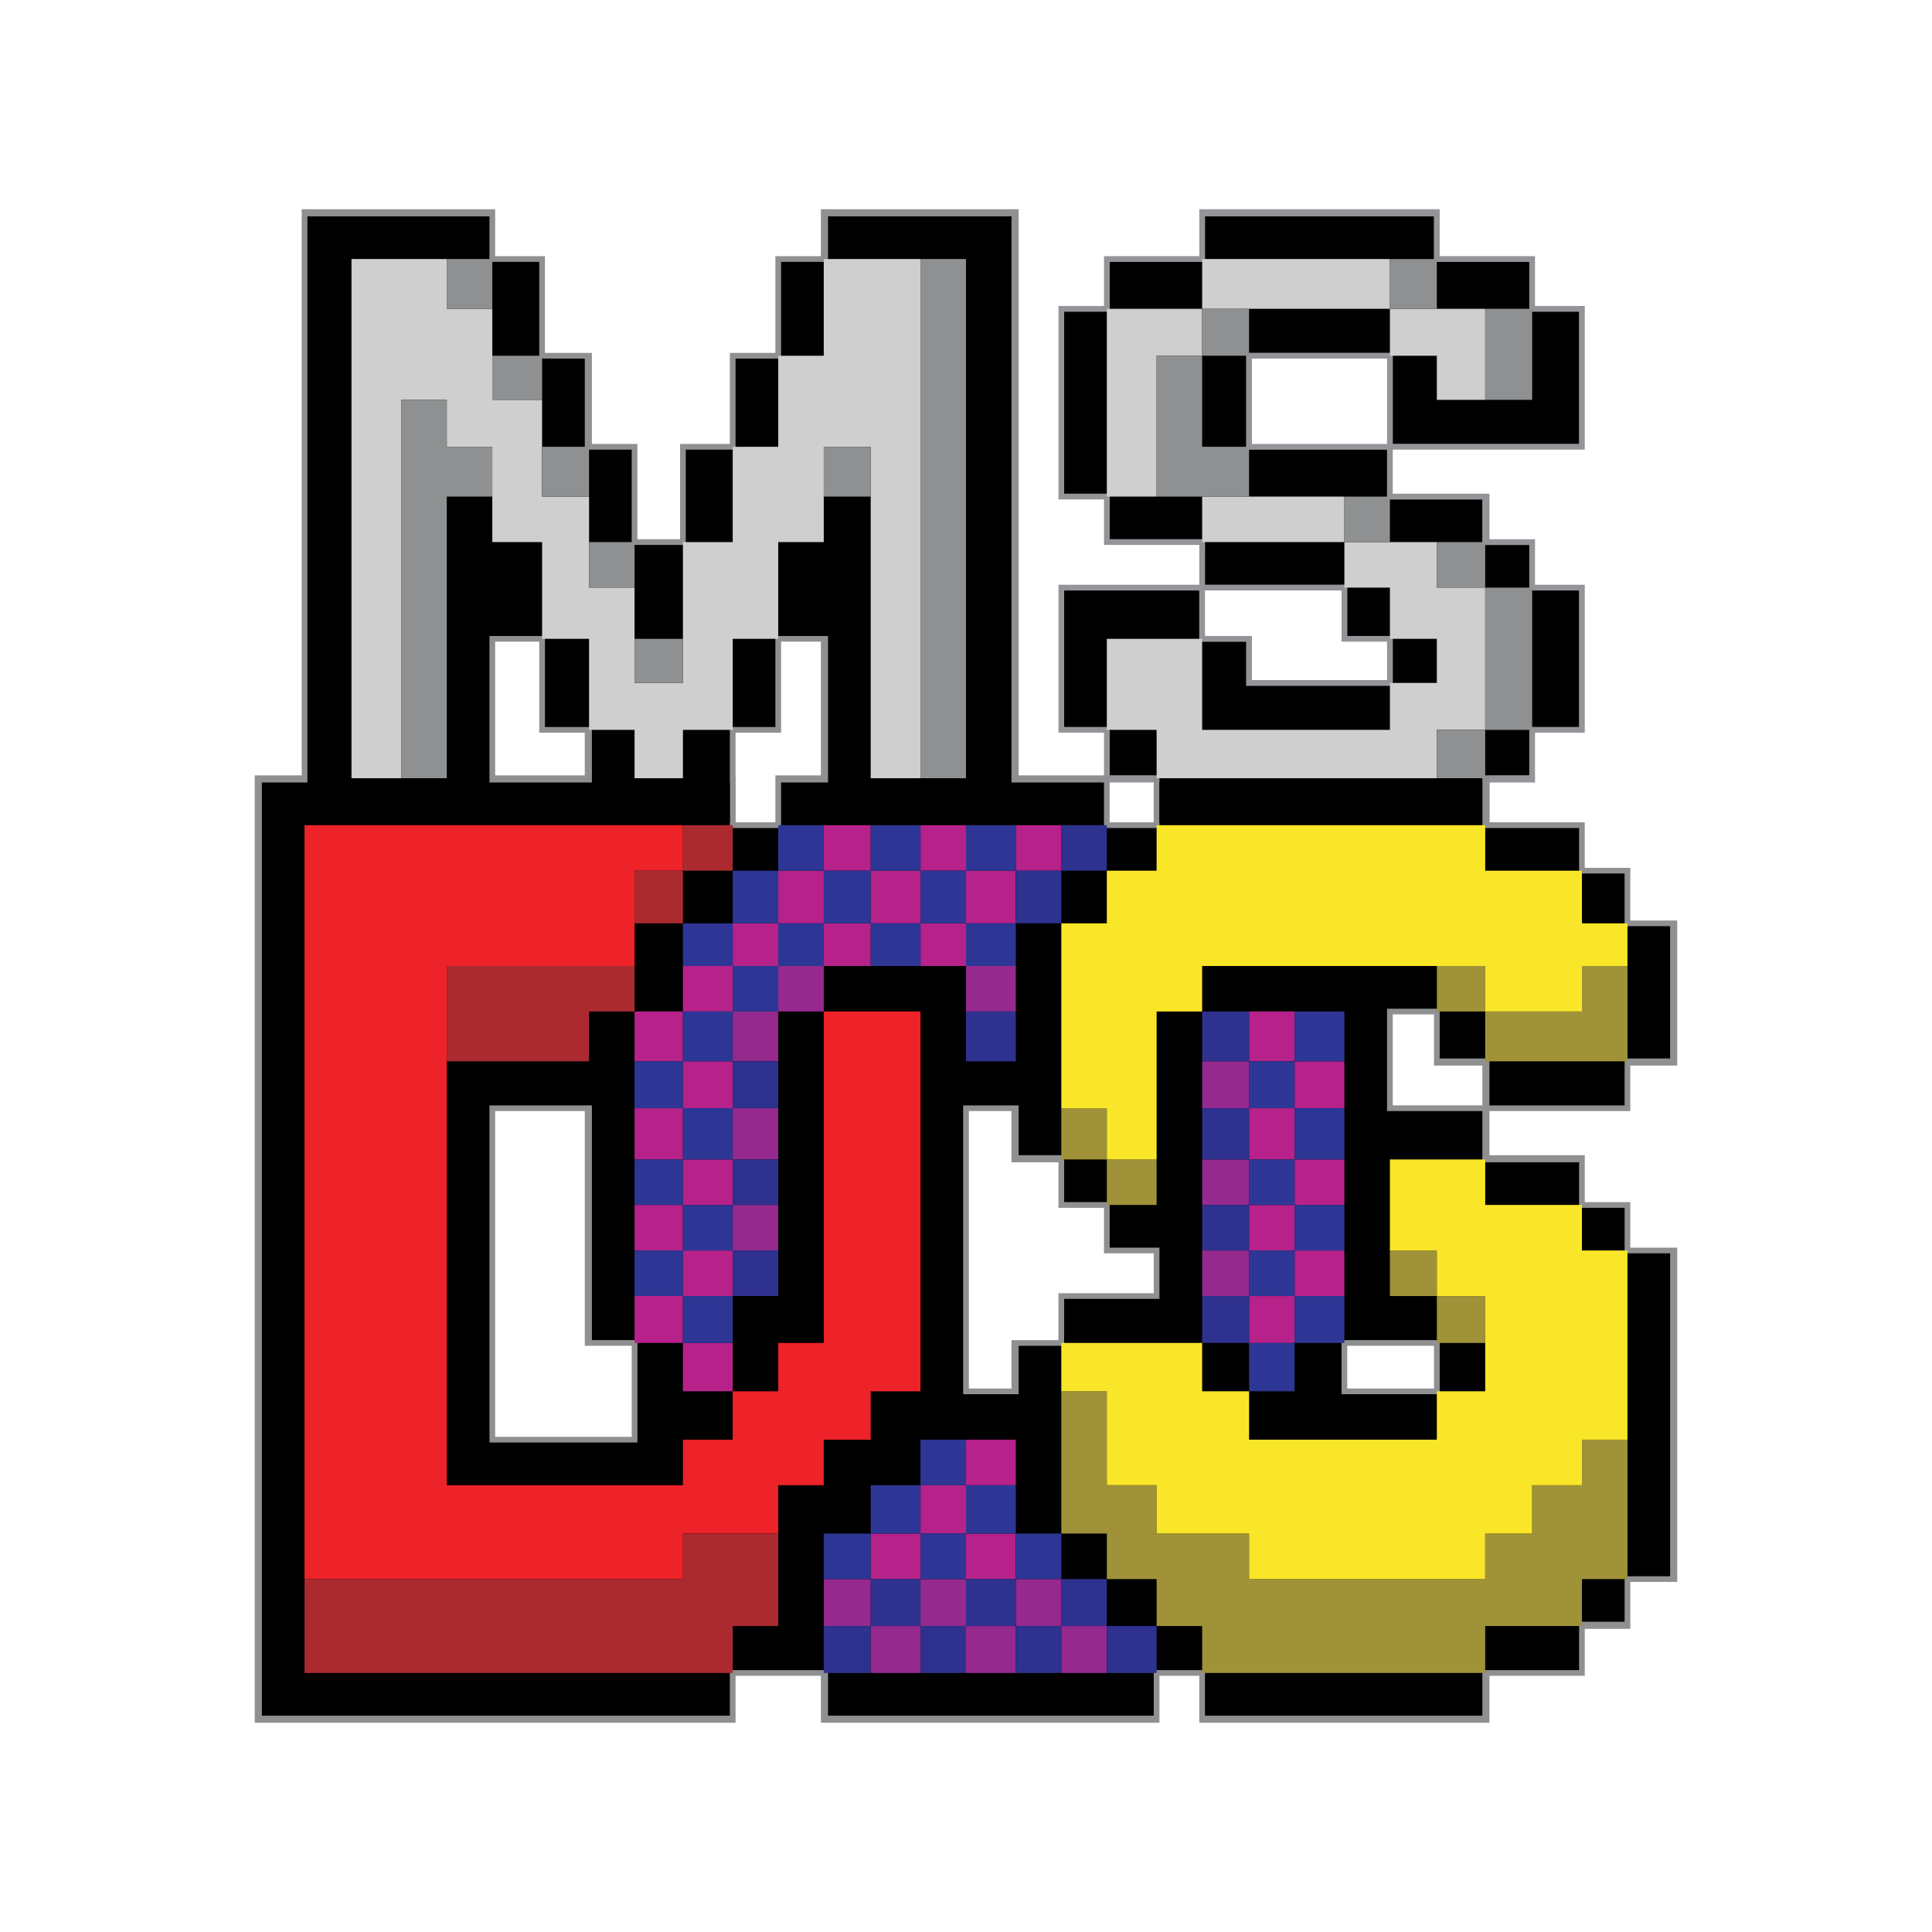
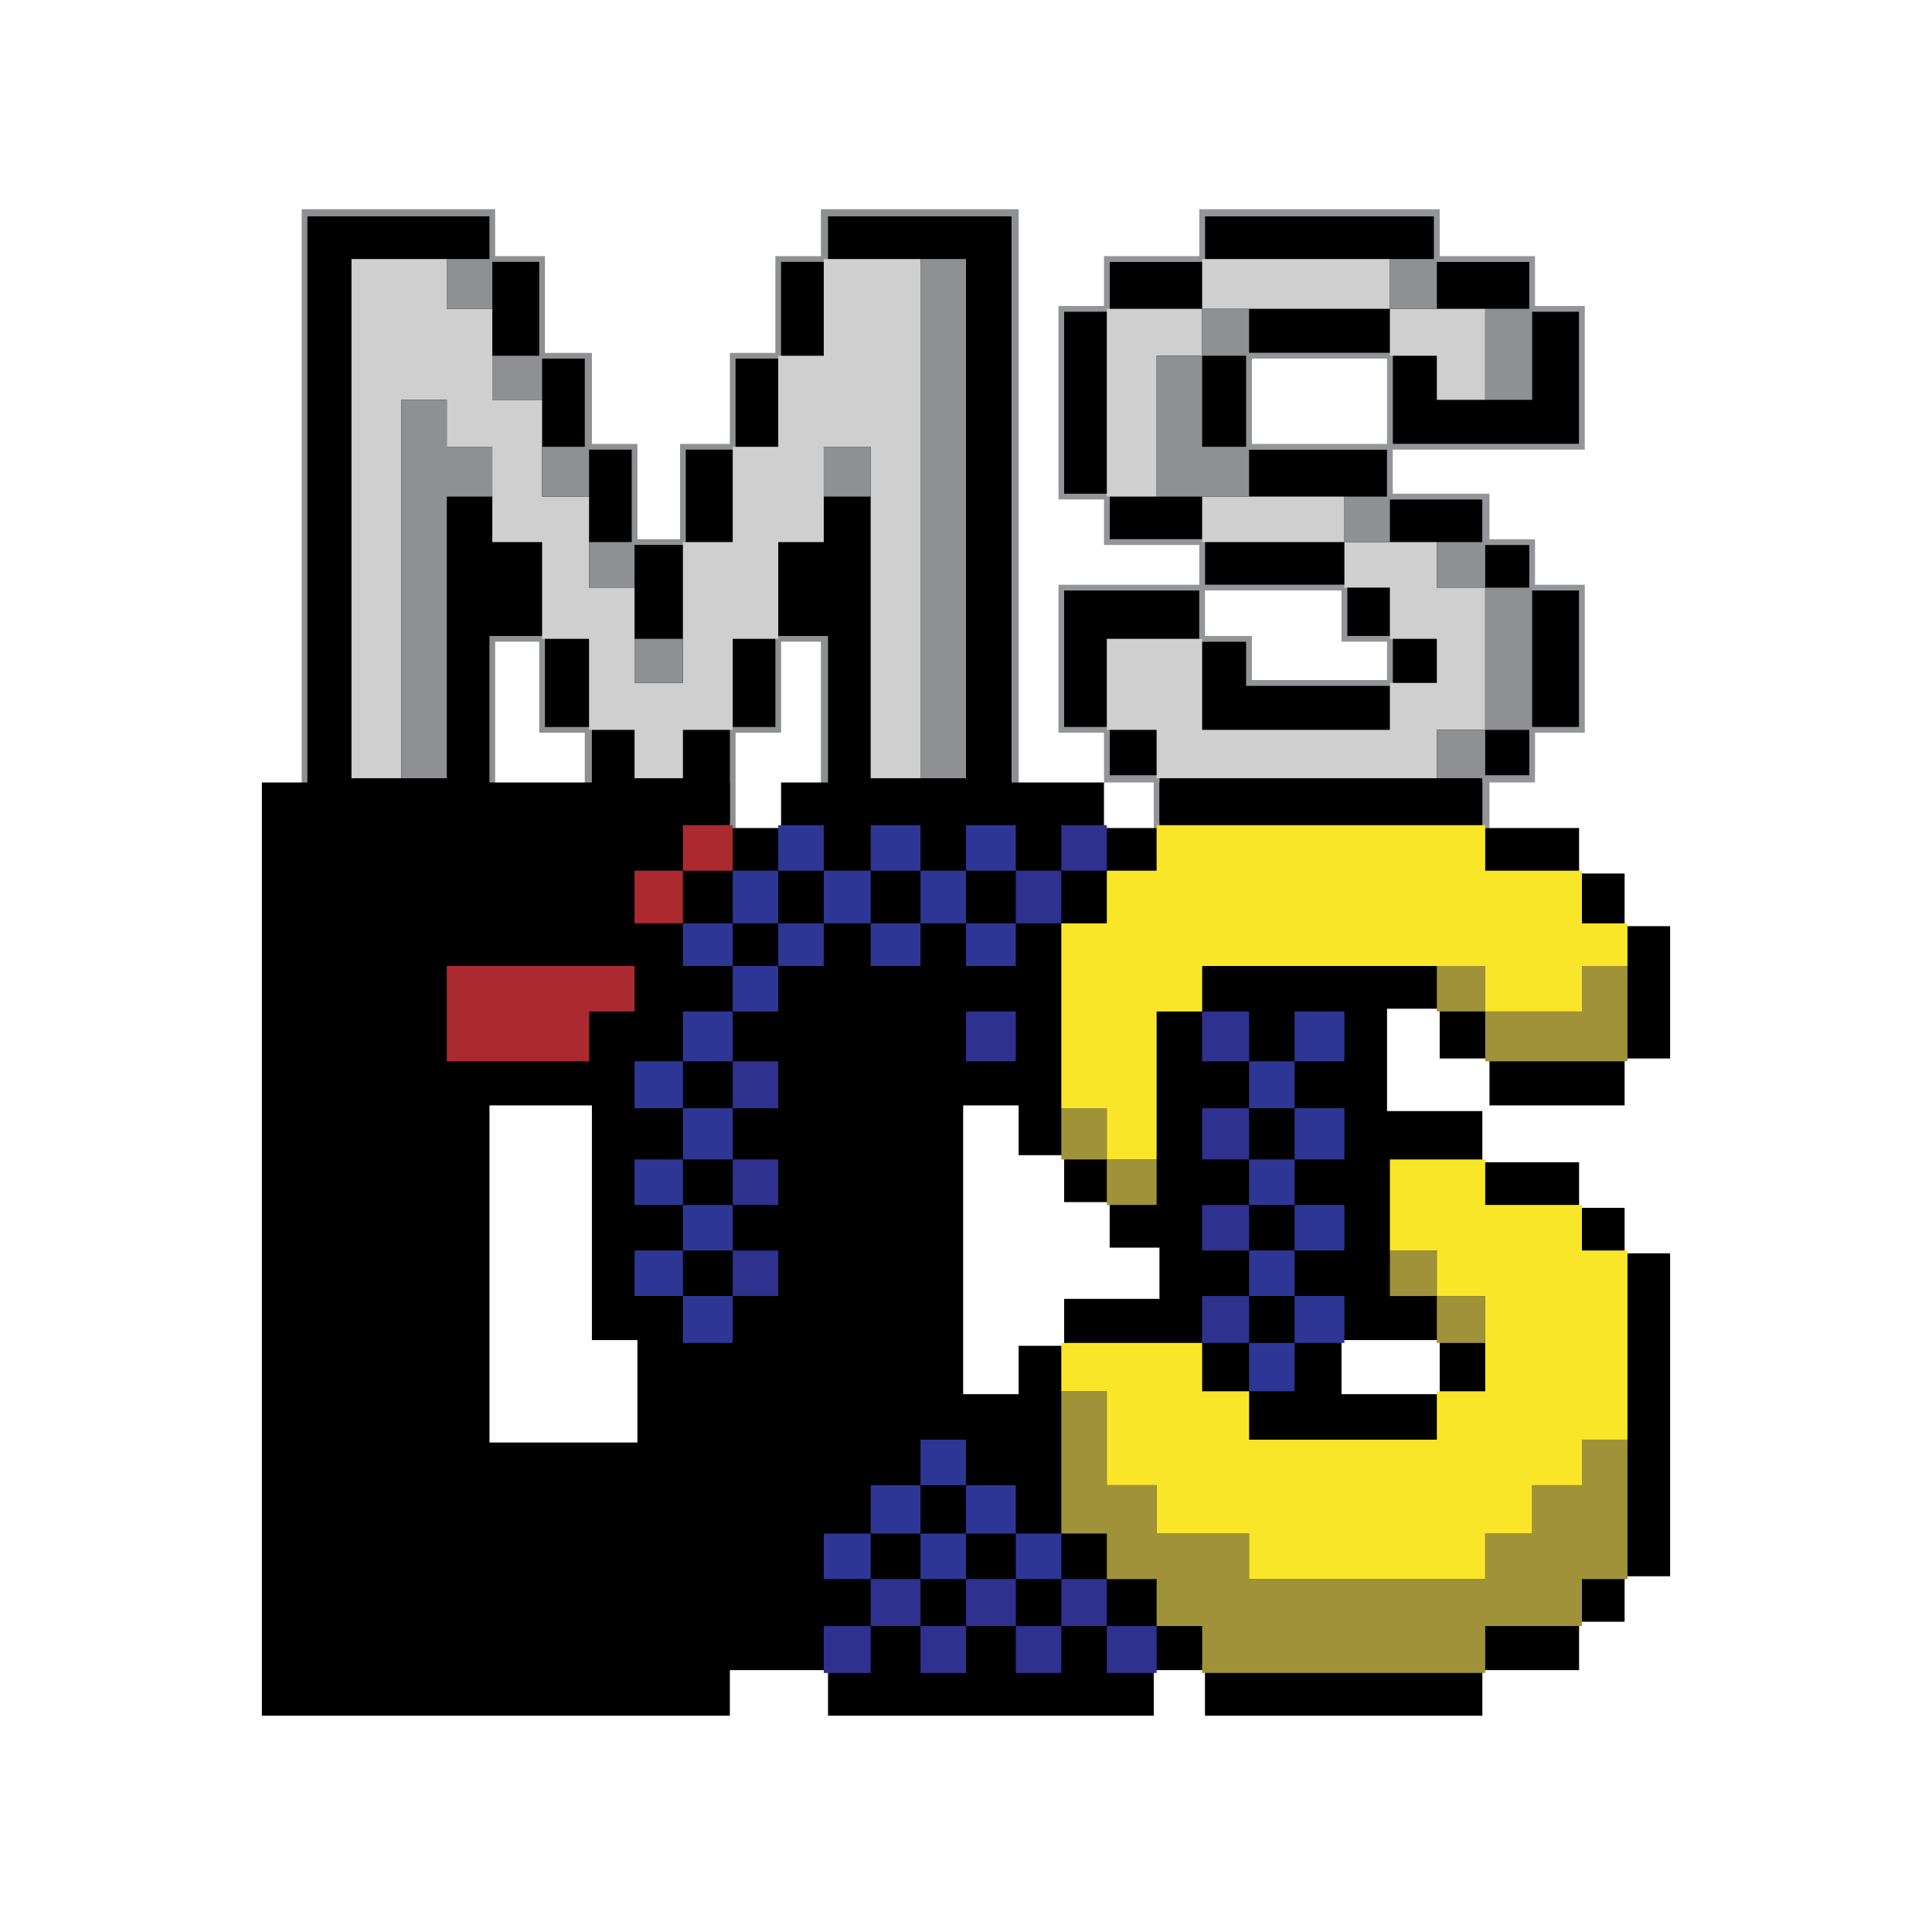
<svg xmlns="http://www.w3.org/2000/svg" version="1.0" id="Layer_1" x="0px" y="0px" width="192.756px" height="192.756px" viewBox="0 0 192.756 192.756" enable-background="new 0 0 192.756 192.756" xml:space="preserve">
  <g>
    <polygon fill-rule="evenodd" clip-rule="evenodd" fill="#FFFFFF" points="0,0 192.756,0 192.756,192.756 0,192.756 0,0  " />
    <path fill-rule="evenodd" clip-rule="evenodd" fill="#939598" d="M119.938,20.875h23.416h0.285v0.425v4.258h9.225h0.284v0.284   v4.683h4.683h0.283v0.284v13.767v0.284h-0.283h-18.875v4.4h9.224h0.426v0.284v4.257h4.259h0.284v0.284v4.258h4.683h0.283v0.283   v14.192v0.284h-0.283h-4.683v4.541v0.426h-0.284h-4.259v4.258v0.284h-0.426h-32.783h-0.284v-0.284V78.07h-4.684h-0.283v-0.426   v-4.541h-4.258h-0.283v-0.284V58.626v-0.283h0.283h13.767v-3.974h-9.226h-0.283v-0.284v-4.257h-4.258h-0.283v-0.284V30.81v-0.284   h0.283h4.258v-4.683v-0.284h0.283h9.226v-4.258v-0.425H119.938L119.938,20.875z M143.07,21.584h-22.85v4.258v0.284h-0.283h-9.226   v4.683v0.284h-0.284h-4.257V49.26h4.257h0.284v0.284v4.257h9.226h0.283v0.284v4.258h13.908h0.284v0.283v4.825h4.258h0.284v0.284   v4.4v0.283h-0.284H124.62h-0.283v-0.283V64.02h-4.399h-0.284v-0.284v-4.825h-13.482v13.624h4.257h0.284v0.284v4.542h4.684h0.283   v0.284v4.4h32.217v-4.4V77.36h0.283h4.4v-4.542v-0.284h0.284h4.683V58.911h-4.683h-0.284v-0.285v-4.257h-4.4h-0.283v-0.284v-4.257   h-9.225h-0.284v-0.284V44.86H124.62h-0.283v-0.284v-9.083V35.21h0.283h14.051h0.284v0.284v8.799h18.591V31.093h-4.683h-0.284V30.81   v-4.683h-9.226h-0.283v-0.284V21.584L143.07,21.584z M138.387,44.292v-8.515h-13.482v8.515H138.387L138.387,44.292z    M120.221,58.911v4.541h4.399h0.284v0.284v4.116h13.482V64.02h-4.258h-0.284v-0.284v-4.825H120.221L120.221,58.911z" />
    <polygon fill-rule="evenodd" clip-rule="evenodd" fill="#8E9091" points="30.384,20.875 49.118,20.875 49.402,20.875    49.402,21.301 49.402,25.559 54.085,25.559 54.369,25.559 54.369,25.843 54.369,35.21 58.77,35.21 59.053,35.21 59.053,35.494    59.053,44.292 63.31,44.292 63.594,44.292 63.594,44.577 63.594,53.801 67.852,53.801 67.852,44.577 67.852,44.292 68.136,44.292    72.819,44.292 72.819,35.494 72.819,35.21 73.103,35.21 77.36,35.21 77.36,25.843 77.36,25.559 77.645,25.559 81.902,25.559    81.902,21.301 81.902,20.875 82.187,20.875 101.345,20.875 101.629,20.875 101.629,21.301 101.629,82.328 101.629,82.612    101.345,82.612 82.187,82.612 81.902,82.612 81.902,82.328 81.902,64.02 77.928,64.02 77.928,72.819 77.928,73.103 77.645,73.103    73.387,73.103 73.387,82.328 73.387,82.612 73.103,82.612 58.77,82.612 58.343,82.612 58.343,82.328 58.343,73.103 54.085,73.103    53.801,73.103 53.801,72.819 53.801,64.02 49.402,64.02 49.402,82.328 49.402,82.612 49.118,82.612 30.384,82.612 30.1,82.612    30.1,82.328 30.1,21.301 30.1,20.875 30.384,20.875  " />
-     <path fill-rule="evenodd" clip-rule="evenodd" fill="#8E9091" d="M58.343,110.854h-8.941v32.5h13.624v-9.083H58.77h-0.426v-0.284   V110.854L58.343,110.854z M100.919,110.854h-4.257v27.676h4.257v-4.543v-0.283h0.426h4.259v-4.399v-0.284h0.283h9.225v-3.974   h-4.684h-0.283v-0.284v-4.257h-4.258h-0.283v-0.284v-4.258h-4.259h-0.426v-0.284V110.854L100.919,110.854z M143.07,134.271h-8.657   v4.259h8.657V134.271L143.07,134.271z M25.843,77.36h47.26h0.284v0.284v4.4h3.973v-4.4V77.36h0.284h32.783h0.284v0.284v4.4h4.399   v-4.4V77.36h0.284h32.783h0.426v0.284v4.4h9.226h0.283v0.284v4.257h4.259h0.284v0.284v4.968h4.257h0.427v0.283v13.767v0.426h-0.427   h-4.257v4.258v0.283h-0.284h-13.768v4.4h9.226h0.283v0.425v4.258h4.259h0.284v0.284v4.257h4.257h0.427v0.284v32.784v0.284h-0.427   h-4.257v4.399v0.284h-0.284h-4.259v4.399v0.284h-0.283h-9.226v4.258v0.425h-0.426h-28.241h-0.284v-0.425v-4.258h-3.975v4.258v0.425   h-0.283H82.187h-0.284v-0.425v-4.258h-8.515v4.258v0.425h-0.284h-47.26h-0.426v-0.425V77.644V77.36H25.843L25.843,77.36z    M147.896,110.285v-3.973h-4.542h-0.283v-0.426v-4.684h-4.115v9.082H147.896L147.896,110.285z" />
    <path fill-rule="evenodd" clip-rule="evenodd" d="M134.129,133.703h9.225h0.285v0.283v4.826v0.284h-0.285h-9.225h-0.284v-0.284   v-4.826v-0.283H134.129L134.129,133.703z M72.819,78.07H26.127v93.101h46.692v-4.258v-0.284h0.284h9.083h0.426v0.284v4.258h32.499   v-4.258v-0.284h0.284h4.542h0.283v0.284v4.258h27.675v-4.258v-0.284h0.283h9.367v-4.399v-0.426h0.284h4.258v-4.258v-0.284h0.284   h4.257v-32.216h-4.257h-0.284v-0.284v-4.257h-4.258h-0.284v-0.284v-4.258h-9.367h-0.283v-0.284v-4.825h-9.225h-0.284v-0.283v-9.652   v-0.282h0.284h4.683h0.285v0.282v4.685h4.54h0.426v0.284v4.398h13.483v-4.398v-0.284h0.284h4.257V92.404h-4.257h-0.284V92.12   v-4.967h-4.258h-0.284v-0.284v-4.257h-9.367h-0.283v-0.284V78.07h-32.217v4.258v0.284h-0.283h-4.968h-0.283v-0.284V78.07H77.928   v4.258v0.284h-0.284h-4.542h-0.284v-0.284V78.07L72.819,78.07z M96.378,110.285h4.967h0.284v0.285v4.684h4.258h0.284v0.425v4.258   h4.257h0.284v0.284v4.257h4.684h0.283v0.284v4.542v0.284h-0.283h-9.225v4.398v0.284h-0.284h-4.258v4.542v0.284h-0.284h-4.967   h-0.284v-0.284V110.57v-0.285H96.378L96.378,110.285z M49.118,110.285h9.652h0.284v0.285v23.133h4.257h0.284v0.283v9.652v0.283   H63.31H49.118h-0.284v-0.283V110.57v-0.285H49.118L49.118,110.285z" />
    <path fill-rule="evenodd" clip-rule="evenodd" fill="#9F9238" d="M143.354,96.378h4.825v4.54h9.651v-4.54h4.542v9.509h-14.193   v-4.969h-4.825V96.378L143.354,96.378z M105.887,138.812h4.541v9.366h4.968v4.826h9.225v4.541h23.559v-4.541h4.685v-4.826h4.967   v-4.54h4.542v13.907h-4.542v4.684h-9.651v4.684h-28.241v-4.684h-4.542v-4.684h-4.968v-4.541h-4.541V138.812L105.887,138.812z    M138.671,124.762h4.683v4.542h4.825v4.683h-4.825v-4.683h-4.683V124.762L138.671,124.762z M105.887,110.57h4.541v5.108h4.968   v4.542h-4.968v-4.542h-4.541V110.57L105.887,110.57z" />
    <path fill-rule="evenodd" clip-rule="evenodd" fill="#FAE629" d="M105.887,133.986h14.051v4.826h4.683v4.826h18.733v-4.826h4.825   v-9.509h-4.825v-4.542h-4.683v-9.083h9.508v4.542h9.651v4.541h4.542v18.877h-4.542v4.54h-4.967v4.826h-4.685v4.541H124.62v-4.541   h-9.225v-4.826h-4.968v-9.366h-4.541V133.986L105.887,133.986z M115.396,86.869h-4.968v5.251h-4.541v18.45h4.541v5.108h4.968   v-14.761h4.542v-4.54h28.241v4.54h9.651v-4.54h4.542V92.12h-4.542v-5.251h-9.651v-4.541h-32.783V86.869L115.396,86.869z" />
-     <polygon fill-rule="evenodd" clip-rule="evenodd" fill="#EE2229" points="30.384,82.328 68.136,82.328 68.136,86.869 63.31,86.869    63.31,96.378 44.577,96.378 44.577,148.179 68.136,148.179 68.136,143.639 73.103,143.639 73.103,138.812 77.645,138.812    77.645,133.986 82.187,133.986 82.187,100.918 91.837,100.918 91.837,138.812 86.87,138.812 86.87,143.639 82.187,143.639    82.187,148.179 77.645,148.179 77.645,153.005 68.136,153.005 68.136,157.546 30.384,157.546 30.384,82.328  " />
    <path fill-rule="evenodd" clip-rule="evenodd" fill="#AB2A30" d="M44.577,96.378H63.31v4.54H58.77v4.969H44.577V96.378   L44.577,96.378z M68.136,82.328h4.967v4.541h-4.967v5.251H63.31v-5.251h4.826V82.328L68.136,82.328z" />
-     <polygon fill-rule="evenodd" clip-rule="evenodd" fill="#AB2A30" points="30.384,157.546 68.136,157.546 68.136,153.005    77.645,153.005 77.645,162.229 73.103,162.229 73.103,166.913 30.384,166.913 30.384,157.546  " />
    <polygon fill-rule="evenodd" clip-rule="evenodd" points="48.834,21.584 30.668,21.584 30.668,82.044 48.834,82.044 48.834,63.736    48.834,63.452 49.118,63.452 54.085,63.452 54.369,63.452 54.369,63.736 54.369,72.535 58.77,72.535 59.053,72.535 59.053,72.819    59.053,82.044 72.819,82.044 72.819,72.819 72.819,72.535 73.103,72.535 77.36,72.535 77.36,63.736 77.36,63.452 77.645,63.452    82.187,63.452 82.612,63.452 82.612,63.736 82.612,82.044 100.919,82.044 100.919,21.584 82.612,21.584 82.612,25.843    82.612,26.127 82.187,26.127 77.928,26.127 77.928,35.494 77.928,35.777 77.645,35.777 73.387,35.777 73.387,44.577 73.387,44.86    73.103,44.86 68.419,44.86 68.419,54.085 68.419,54.369 68.136,54.369 63.31,54.369 63.026,54.369 63.026,54.085 63.026,44.86    58.77,44.86 58.343,44.86 58.343,44.577 58.343,35.777 54.085,35.777 53.801,35.777 53.801,35.494 53.801,26.127 49.118,26.127    48.834,26.127 48.834,25.843 48.834,21.584  " />
    <polygon fill-rule="evenodd" clip-rule="evenodd" fill="#CFCFCF" points="35.068,25.843 44.577,25.843 44.577,30.81 49.118,30.81    49.118,39.893 54.085,39.893 54.085,49.544 58.77,49.544 58.77,58.626 63.31,58.626 63.31,68.136 68.136,68.136 68.136,54.085    73.103,54.085 73.103,44.577 77.645,44.577 77.645,35.494 82.187,35.494 82.187,25.843 91.837,25.843 91.837,77.644 86.87,77.644    86.87,44.577 82.187,44.577 82.187,54.085 77.645,54.085 77.645,63.736 73.103,63.736 73.103,72.819 68.136,72.819 68.136,77.644    63.31,77.644 63.31,72.819 58.77,72.819 58.77,63.736 54.085,63.736 54.085,54.085 49.118,54.085 49.118,44.577 44.577,44.577    44.577,39.893 40.035,39.893 40.035,77.644 35.068,77.644 35.068,25.843  " />
    <path fill-rule="evenodd" clip-rule="evenodd" fill="#8E9091" d="M91.837,25.843h4.541v51.801h-4.541V25.843L91.837,25.843z    M82.187,44.577h4.683v4.967h-4.683V44.577L82.187,44.577z M44.577,25.843h4.541v4.967h-4.541V25.843L44.577,25.843z    M49.118,35.494h4.968v4.399h-4.968V35.494L49.118,35.494z M54.085,44.577h4.684v4.967h-4.684V44.577L54.085,44.577z M58.77,54.085   h4.541v4.542H58.77V54.085L58.77,54.085z M63.31,63.736h4.826v4.4H63.31V63.736L63.31,63.736z M40.035,39.893v37.751h4.542v-28.1   h4.541v-4.967h-4.541v-4.684H40.035L40.035,39.893z" />
    <polygon fill-rule="evenodd" clip-rule="evenodd" points="143.07,21.584 120.221,21.584 120.221,25.843 120.221,26.127    119.938,26.127 110.712,26.127 110.712,30.81 110.712,31.093 110.428,31.093 106.171,31.093 106.171,49.26 110.428,49.26    110.712,49.26 110.712,49.544 110.712,53.801 119.938,53.801 120.221,53.801 120.221,54.085 120.221,58.343 134.129,58.343    134.413,58.343 134.413,58.626 134.413,63.452 138.671,63.452 138.955,63.452 138.955,63.736 138.955,68.136 138.955,68.419    138.671,68.419 124.62,68.419 124.337,68.419 124.337,68.136 124.337,64.02 119.938,64.02 119.653,64.02 119.653,63.736    119.653,58.911 106.171,58.911 106.171,72.535 110.428,72.535 110.712,72.535 110.712,72.819 110.712,77.36 115.396,77.36    115.679,77.36 115.679,77.644 115.679,82.044 147.896,82.044 147.896,77.644 147.896,77.36 148.179,77.36 152.579,77.36    152.579,72.819 152.579,72.535 152.863,72.535 157.546,72.535 157.546,58.911 152.863,58.911 152.579,58.911 152.579,58.626    152.579,54.369 148.179,54.369 147.896,54.369 147.896,54.085 147.896,49.828 138.671,49.828 138.387,49.828 138.387,49.544    138.387,44.86 124.62,44.86 124.337,44.86 124.337,44.577 124.337,35.494 124.337,35.21 124.62,35.21 138.671,35.21 138.955,35.21    138.955,35.494 138.955,44.292 157.546,44.292 157.546,31.093 152.863,31.093 152.579,31.093 152.579,30.81 152.579,26.127    143.354,26.127 143.07,26.127 143.07,25.843 143.07,21.584  " />
    <path fill-rule="evenodd" clip-rule="evenodd" fill="#CFCFCF" d="M110.428,30.81h9.51v-4.967h18.733v4.967h9.508v9.083h-4.825   v-4.399h-4.683V30.81h-18.733v4.684h-4.542v14.05h-4.968V30.81L110.428,30.81z M119.938,49.544v4.541h14.191v4.542h4.542v5.109   h4.683v4.4h-4.683v4.683h-18.733v-9.083h-9.51v9.083h4.968v4.825h27.958v-4.825h4.825V58.626h-4.825v-4.542h-9.225v-4.541H119.938   L119.938,49.544z" />
    <path fill-rule="evenodd" clip-rule="evenodd" fill="#8E9091" d="M119.938,30.81h4.683v4.684h-4.683v9.083h4.683v4.967h-9.225   v-14.05h4.542V30.81L119.938,30.81z M148.179,58.626h4.685v14.192h-4.685v4.825h-4.825v-4.825h4.825V58.626h-4.825v-4.542h4.825   V58.626L148.179,58.626z M134.129,49.544h4.542v4.541h-4.542V49.544L134.129,49.544z M148.179,30.81h4.685v9.083h-4.685V30.81   L148.179,30.81z M138.671,25.843h4.683v4.967h-4.683V25.843L138.671,25.843z" />
-     <path fill-rule="evenodd" clip-rule="evenodd" fill="#95298E" d="M96.378,96.378h4.967v4.54h-4.967V96.378L96.378,96.378z    M82.187,157.546h4.683v4.684h4.968v-4.684h4.541v4.684h4.967h4.542v4.684h4.541v-4.684h-4.541v-4.684h-4.542v4.684v4.684h-4.967   v-4.684h-4.541v4.684H86.87v-4.684h-4.683V157.546L82.187,157.546z M119.938,105.887h4.683v4.684h-4.683V105.887L119.938,105.887z    M119.938,124.762h4.683v4.542h-4.683V124.762L119.938,124.762z M119.938,115.679h4.683v4.542h-4.683V115.679L119.938,115.679z    M73.103,120.221h4.542v4.541h-4.542V120.221L73.103,120.221z M73.103,110.57h4.542v5.108h-4.542V110.57L73.103,110.57z    M73.103,100.918h4.542v-4.54h4.542v4.54h-4.542v4.969h-4.542V100.918L73.103,100.918z" />
-     <path fill-rule="evenodd" clip-rule="evenodd" fill="#B6228A" d="M96.378,143.639h4.967v4.54h-4.967v4.826h4.967v4.541h-4.967   v-4.541h-4.541v4.541H86.87v-4.541h4.968v-4.826h4.541V143.639L96.378,143.639z M68.136,133.986h4.967v4.826h-4.967V133.986H63.31   v-4.683h4.826v-4.542H63.31v-4.541h4.826v-4.542H63.31v-5.108h4.826v-4.684H63.31v-4.969h4.826v-4.54h4.967V92.12h4.542v-5.251   h4.542v-4.541h4.683v4.541h4.968v-4.541h4.541v4.541h4.967v-4.541h4.542v4.541h-4.542v5.251h-4.967v4.258h-4.541V92.12H86.87v4.258   h-4.683V92.12h-4.542v4.258h-4.542v4.54h-4.967v4.969h4.967v4.684h-4.967v5.108h4.967v4.542h-4.967v4.541h4.967v4.542h-4.967   V133.986L68.136,133.986z M96.378,92.12v-5.251h-4.541v5.251H96.378L96.378,92.12z M86.87,92.12v-5.251h-4.683v5.251H86.87   L86.87,92.12z M124.62,100.918h4.542v4.969h4.967v4.684h-4.967v5.108h4.967v4.542h-4.967v4.541h4.967v4.542h-4.967v4.683h-4.542   v-4.683h4.542v-4.542h-4.542v-4.541h4.542v-4.542h-4.542v-5.108h4.542v-4.684h-4.542V100.918L124.62,100.918z" />
    <path fill-rule="evenodd" clip-rule="evenodd" fill="#2E3695" d="M124.62,133.986h4.542v-4.683h-4.542v-4.542h4.542v-4.541h-4.542   v-4.542h4.542v-5.108h-4.542v-4.684h4.542v-4.969h4.967v4.969h-4.967v4.684h4.967v5.108h-4.967v4.542h4.967v4.541h-4.967v4.542   h4.967v4.683h-4.967v4.826h-4.542V133.986L124.62,133.986z M73.103,133.986h-4.967v-4.683H63.31v-4.542h4.826v-4.541H63.31v-4.542   h4.826v-5.108H63.31v-4.684h4.826v-4.969h4.967v-4.54h-4.967V92.12h4.967v-5.251h4.542v-4.541h4.542v4.541h4.683v-4.541h4.968   v4.541h4.541v-4.541h4.967v4.541h-4.967v5.251h4.967v4.258h-4.967V92.12h-4.541v4.258H86.87V92.12h-4.683v4.258h-4.542v4.54h-4.542   v4.969h-4.967v4.684h4.967v5.108h-4.967v4.542h4.967v4.541h-4.967v4.542h4.967V133.986L73.103,133.986z M91.837,86.869H86.87v5.251   h4.968V86.869L91.837,86.869z M82.187,86.869h-4.542v5.251h4.542V86.869L82.187,86.869z M77.645,92.12h-4.542v4.258h4.542V92.12   L77.645,92.12z M82.187,153.005h4.683v-4.826h4.968v-4.54h4.541v4.54h4.967v4.826h4.542v4.541h-4.542v-4.541h-4.967v4.541h-4.541   v-4.541H86.87v4.541h-4.683V153.005L82.187,153.005z M96.378,148.179h-4.541v4.826h4.541V148.179L96.378,148.179z" />
    <path fill-rule="evenodd" clip-rule="evenodd" fill="#2F318F" d="M82.187,162.229h4.683v-4.684h4.968v4.684h4.541v-4.684h4.967   v4.684h4.542v-4.684h4.541v4.684h4.968v4.684h-4.968v-4.684h-4.541v4.684h-4.542v-4.684h-4.967v4.684h-4.541v-4.684H86.87v4.684   h-4.683V162.229L82.187,162.229z M73.103,124.762h4.542v4.542h-4.542V124.762L73.103,124.762z M96.378,100.918h4.967v4.969h-4.967   V100.918L96.378,100.918z M101.345,86.869h4.542v-4.541h4.541v4.541h-4.541v5.251h-4.542V86.869L101.345,86.869z M73.103,105.887   h4.542v4.684h-4.542V105.887L73.103,105.887z M73.103,115.679h4.542v4.542h-4.542V115.679L73.103,115.679z M119.938,100.918h4.683   v4.969h-4.683V100.918L119.938,100.918z M119.938,129.304h4.683v4.683h-4.683V129.304L119.938,129.304z M119.938,120.221h4.683   v4.541h-4.683V120.221L119.938,120.221z M119.938,110.57h4.683v5.108h-4.683V110.57L119.938,110.57z" />
  </g>
</svg>